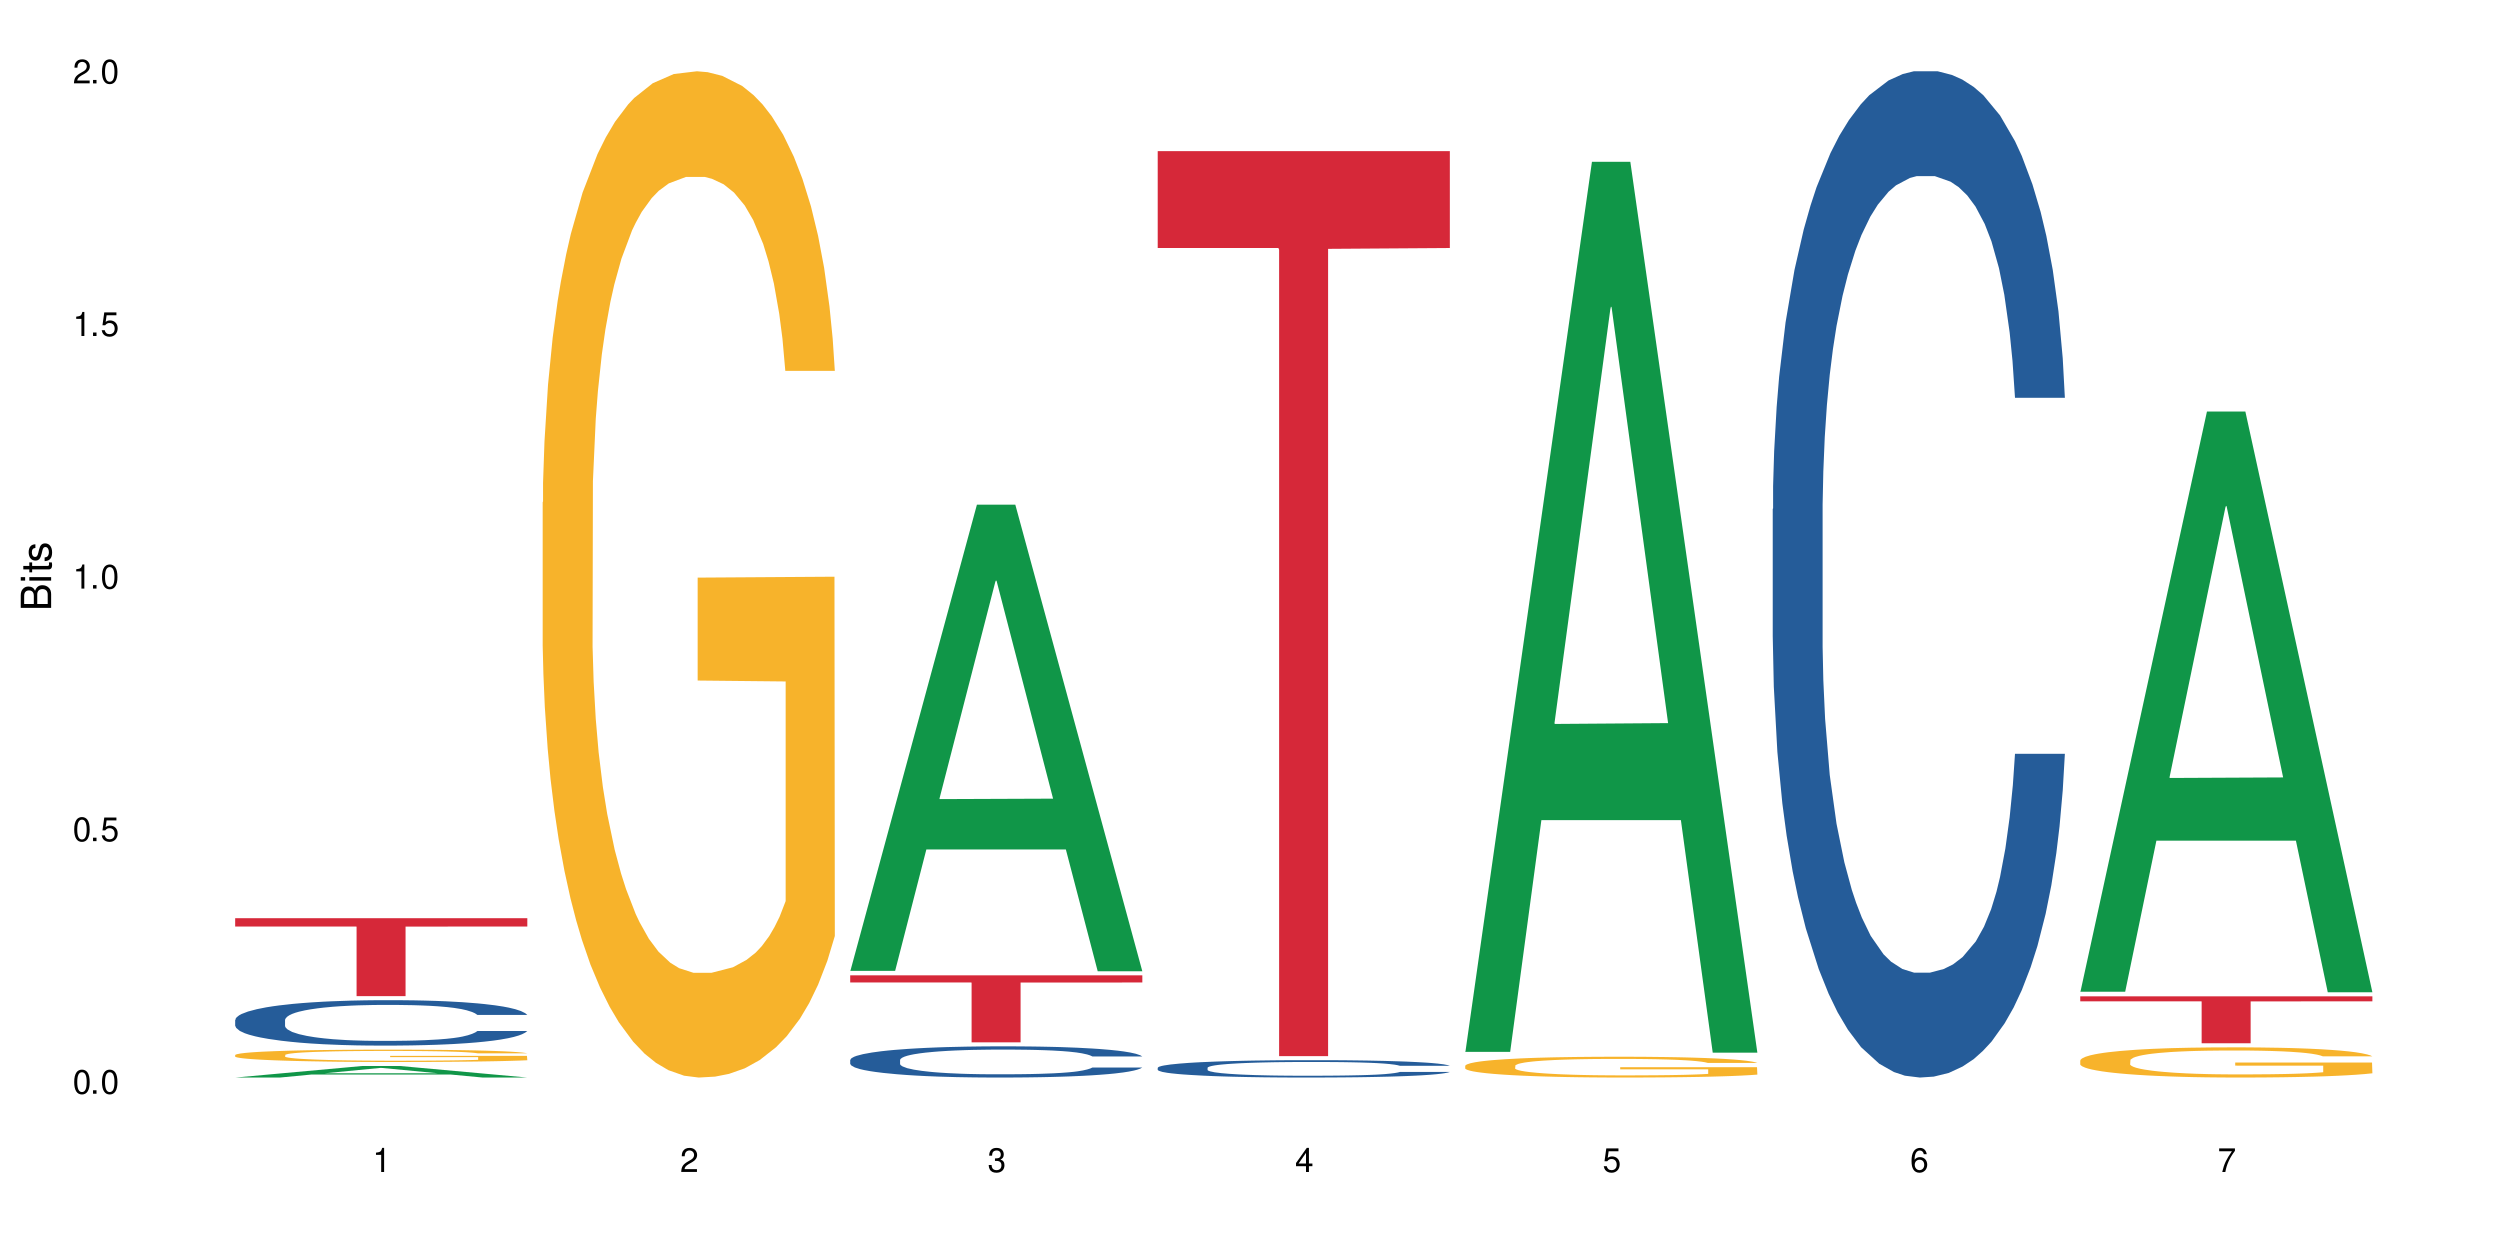
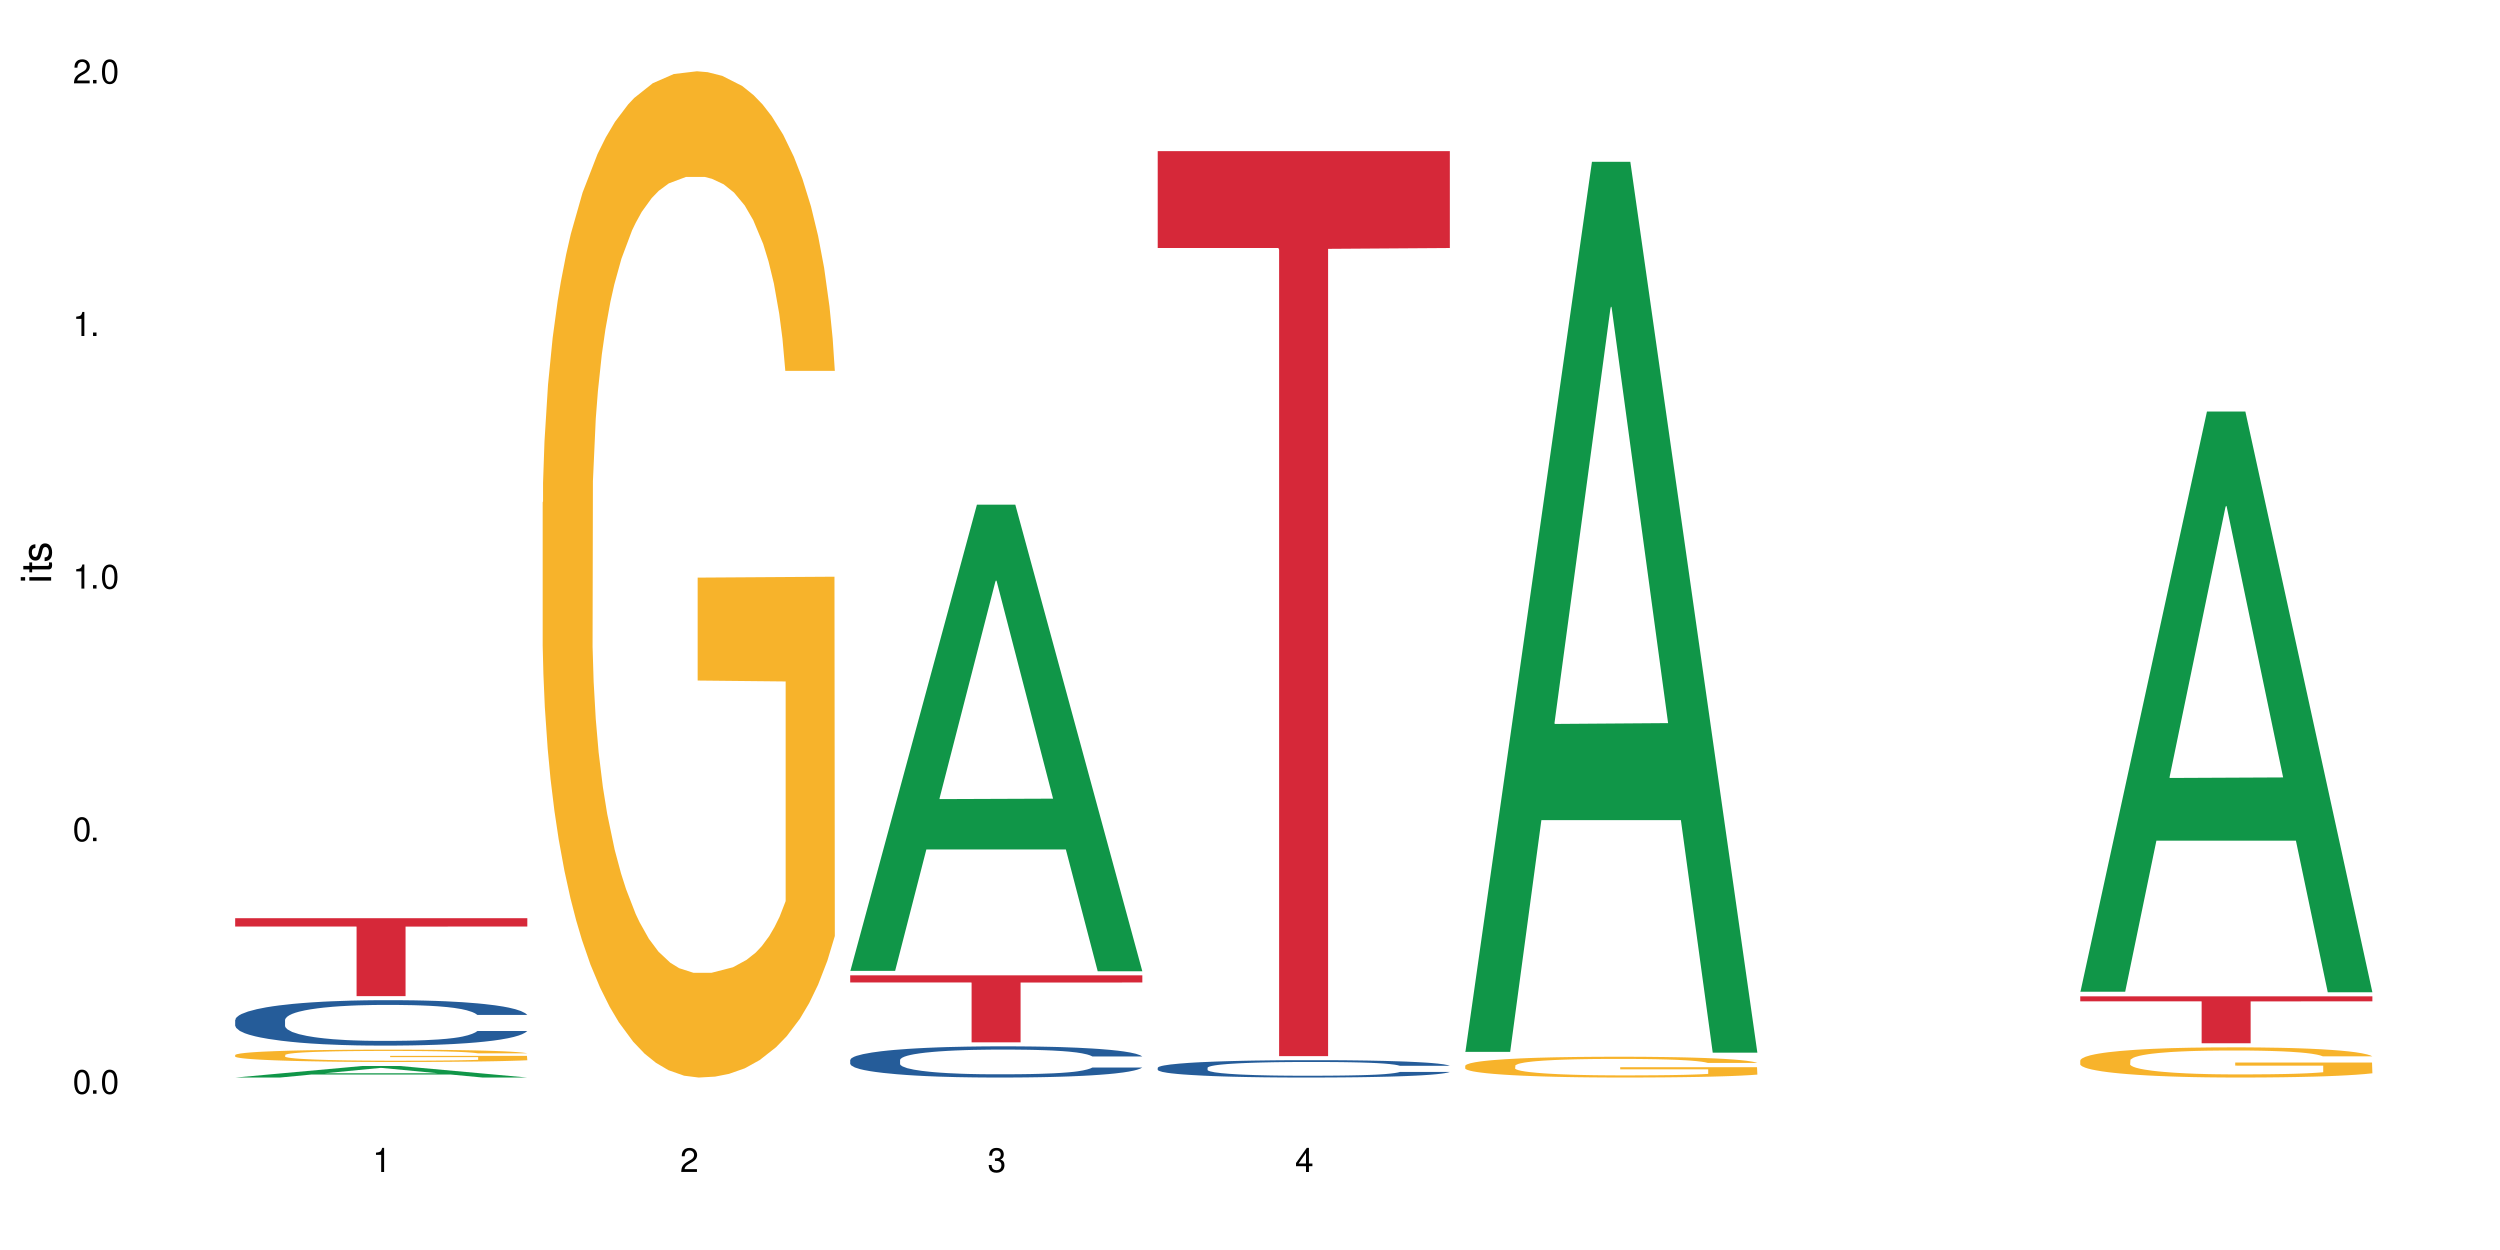
<svg xmlns="http://www.w3.org/2000/svg" xmlns:xlink="http://www.w3.org/1999/xlink" width="720" height="360" viewBox="0 0 720 360">
  <defs>
    <g>
      <g id="glyph-0-0">
</g>
      <g id="glyph-0-1">
        <path d="M 2.641 -6.938 C 2 -6.938 1.422 -6.656 1.078 -6.172 C 0.641 -5.562 0.406 -4.641 0.406 -3.359 C 0.406 -1.016 1.188 0.219 2.641 0.219 C 4.078 0.219 4.859 -1.016 4.859 -3.297 C 4.859 -4.641 4.656 -5.547 4.203 -6.172 C 3.844 -6.656 3.281 -6.938 2.641 -6.938 Z M 2.641 -6.188 C 3.547 -6.188 4 -5.25 4 -3.375 C 4 -1.406 3.562 -0.484 2.625 -0.484 C 1.734 -0.484 1.281 -1.438 1.281 -3.344 C 1.281 -5.25 1.734 -6.188 2.641 -6.188 Z M 2.641 -6.188 " />
      </g>
      <g id="glyph-0-2">
        <path d="M 1.828 -1 L 0.828 -1 L 0.828 0 L 1.828 0 Z M 1.828 -1 " />
      </g>
      <g id="glyph-0-3">
-         <path d="M 4.562 -6.797 L 1.062 -6.797 L 0.547 -3.094 L 1.328 -3.094 C 1.719 -3.562 2.047 -3.734 2.578 -3.734 C 3.484 -3.734 4.062 -3.109 4.062 -2.094 C 4.062 -1.125 3.484 -0.531 2.578 -0.531 C 1.828 -0.531 1.375 -0.906 1.188 -1.672 L 0.328 -1.672 C 0.453 -1.109 0.547 -0.844 0.75 -0.594 C 1.125 -0.078 1.828 0.219 2.594 0.219 C 3.969 0.219 4.922 -0.781 4.922 -2.219 C 4.922 -3.562 4.031 -4.484 2.719 -4.484 C 2.25 -4.484 1.859 -4.359 1.469 -4.062 L 1.734 -5.969 L 4.562 -5.969 Z M 4.562 -6.797 " />
-       </g>
+         </g>
      <g id="glyph-0-4">
        <path d="M 2.484 -4.938 L 2.484 0 L 3.328 0 L 3.328 -6.938 L 2.766 -6.938 C 2.469 -5.875 2.281 -5.734 0.984 -5.562 L 0.984 -4.938 Z M 2.484 -4.938 " />
      </g>
      <g id="glyph-0-5">
        <path d="M 4.859 -0.828 L 1.281 -0.828 C 1.359 -1.406 1.672 -1.781 2.5 -2.281 L 3.469 -2.828 C 4.406 -3.344 4.906 -4.062 4.906 -4.906 C 4.906 -5.484 4.672 -6.031 4.266 -6.406 C 3.859 -6.766 3.375 -6.938 2.719 -6.938 C 1.859 -6.938 1.219 -6.625 0.844 -6.031 C 0.609 -5.672 0.5 -5.234 0.484 -4.531 L 1.328 -4.531 C 1.359 -5.016 1.406 -5.281 1.531 -5.516 C 1.75 -5.938 2.188 -6.203 2.703 -6.203 C 3.469 -6.203 4.031 -5.641 4.031 -4.891 C 4.031 -4.344 3.719 -3.859 3.125 -3.516 L 2.234 -3 C 0.812 -2.172 0.406 -1.531 0.328 -0.016 L 4.859 -0.016 Z M 4.859 -0.828 " />
      </g>
      <g id="glyph-0-6">
        <path d="M 2.125 -3.188 L 2.578 -3.188 C 3.5 -3.188 3.984 -2.766 3.984 -1.922 C 3.984 -1.062 3.469 -0.531 2.594 -0.531 C 1.656 -0.531 1.203 -1 1.156 -2.016 L 0.312 -2.016 C 0.344 -1.453 0.438 -1.094 0.609 -0.781 C 0.953 -0.109 1.625 0.219 2.547 0.219 C 3.953 0.219 4.859 -0.625 4.859 -1.938 C 4.859 -2.828 4.516 -3.297 3.703 -3.594 C 4.344 -3.844 4.656 -4.328 4.656 -5.031 C 4.656 -6.219 3.875 -6.938 2.578 -6.938 C 1.203 -6.938 0.484 -6.172 0.453 -4.703 L 1.297 -4.703 C 1.312 -5.125 1.344 -5.359 1.453 -5.578 C 1.641 -5.969 2.062 -6.203 2.594 -6.203 C 3.344 -6.203 3.797 -5.75 3.797 -5 C 3.797 -4.516 3.609 -4.219 3.25 -4.047 C 3.016 -3.953 2.703 -3.922 2.125 -3.906 Z M 2.125 -3.188 " />
      </g>
      <g id="glyph-0-7">
        <path d="M 3.141 -1.672 L 3.141 0 L 3.984 0 L 3.984 -1.672 L 4.984 -1.672 L 4.984 -2.438 L 3.984 -2.438 L 3.984 -6.938 L 3.359 -6.938 L 0.266 -2.578 L 0.266 -1.672 Z M 3.141 -2.438 L 1 -2.438 L 3.141 -5.5 Z M 3.141 -2.438 " />
      </g>
      <g id="glyph-0-8">
-         <path d="M 4.781 -5.125 C 4.609 -6.266 3.891 -6.938 2.844 -6.938 C 2.094 -6.938 1.422 -6.578 1.031 -5.953 C 0.594 -5.266 0.406 -4.422 0.406 -3.172 C 0.406 -2 0.578 -1.25 0.984 -0.641 C 1.359 -0.078 1.953 0.219 2.703 0.219 C 3.984 0.219 4.922 -0.75 4.922 -2.094 C 4.922 -3.375 4.062 -4.281 2.844 -4.281 C 2.172 -4.281 1.641 -4.031 1.281 -3.516 C 1.281 -5.234 1.828 -6.188 2.797 -6.188 C 3.391 -6.188 3.797 -5.797 3.938 -5.125 Z M 2.734 -3.531 C 3.547 -3.531 4.062 -2.953 4.062 -2.031 C 4.062 -1.156 3.484 -0.531 2.703 -0.531 C 1.922 -0.531 1.328 -1.188 1.328 -2.078 C 1.328 -2.938 1.906 -3.531 2.734 -3.531 Z M 2.734 -3.531 " />
-       </g>
+         </g>
      <g id="glyph-0-9">
-         <path d="M 4.984 -6.797 L 0.438 -6.797 L 0.438 -5.969 L 4.109 -5.969 C 2.5 -3.656 1.828 -2.234 1.328 0 L 2.219 0 C 2.594 -2.172 3.453 -4.047 4.984 -6.094 Z M 4.984 -6.797 " />
-       </g>
+         </g>
      <g id="glyph-1-0">
</g>
      <g id="glyph-1-1">
-         <path d="M 0 -0.953 L 0 -4.891 C 0 -5.719 -0.234 -6.344 -0.734 -6.797 C -1.188 -7.234 -1.812 -7.469 -2.5 -7.469 C -3.547 -7.469 -4.188 -7 -4.625 -5.875 C -4.984 -6.688 -5.625 -7.094 -6.531 -7.094 C -7.172 -7.094 -7.734 -6.859 -8.141 -6.391 C -8.562 -5.922 -8.75 -5.344 -8.75 -4.5 L -8.75 -0.953 Z M -4.984 -2.062 L -7.766 -2.062 L -7.766 -4.219 C -7.766 -4.844 -7.688 -5.203 -7.453 -5.5 C -7.219 -5.812 -6.859 -5.969 -6.375 -5.969 C -5.891 -5.969 -5.531 -5.812 -5.297 -5.5 C -5.062 -5.203 -4.984 -4.844 -4.984 -4.219 Z M -0.984 -2.062 L -4 -2.062 L -4 -4.781 C -4 -5.766 -3.438 -6.359 -2.484 -6.359 C -1.547 -6.359 -0.984 -5.766 -0.984 -4.781 Z M -0.984 -2.062 " />
-       </g>
+         </g>
      <g id="glyph-1-2">
        <path d="M -6.281 -1.797 L -6.281 -0.797 L 0 -0.797 L 0 -1.797 Z M -8.75 -1.797 L -8.75 -0.797 L -7.484 -0.797 L -7.484 -1.797 Z M -8.75 -1.797 " />
      </g>
      <g id="glyph-1-3">
        <path d="M -6.281 -3.047 L -6.281 -2.016 L -8.016 -2.016 L -8.016 -1.016 L -6.281 -1.016 L -6.281 -0.172 L -5.469 -0.172 L -5.469 -1.016 L -0.719 -1.016 C -0.078 -1.016 0.281 -1.453 0.281 -2.234 C 0.281 -2.5 0.25 -2.719 0.188 -3.047 L -0.641 -3.047 C -0.609 -2.906 -0.594 -2.766 -0.594 -2.562 C -0.594 -2.141 -0.719 -2.016 -1.156 -2.016 L -5.469 -2.016 L -5.469 -3.047 Z M -6.281 -3.047 " />
      </g>
      <g id="glyph-1-4">
        <path d="M -4.531 -5.25 C -5.766 -5.25 -6.469 -4.422 -6.469 -2.969 C -6.469 -1.516 -5.719 -0.562 -4.547 -0.562 C -3.562 -0.562 -3.094 -1.062 -2.734 -2.562 L -2.516 -3.484 C -2.344 -4.188 -2.094 -4.469 -1.641 -4.469 C -1.047 -4.469 -0.641 -3.875 -0.641 -3 C -0.641 -2.453 -0.797 -2 -1.062 -1.75 C -1.25 -1.594 -1.422 -1.531 -1.875 -1.469 L -1.875 -0.406 C -0.422 -0.453 0.281 -1.266 0.281 -2.922 C 0.281 -4.5 -0.5 -5.516 -1.719 -5.516 C -2.656 -5.516 -3.172 -4.984 -3.469 -3.734 L -3.703 -2.766 C -3.891 -1.953 -4.156 -1.609 -4.594 -1.609 C -5.188 -1.609 -5.547 -2.125 -5.547 -2.938 C -5.547 -3.75 -5.203 -4.172 -4.531 -4.203 Z M -4.531 -5.25 " />
      </g>
    </g>
  </defs>
  <rect x="-72" y="-36" width="864" height="432" fill="rgb(100%, 100%, 100%)" fill-opacity="1" />
  <path fill-rule="nonzero" fill="rgb(6.275%, 58.824%, 28.235%)" fill-opacity="1" d="M 67.73 310.328 L 67.82 310.328 L 104.227 307.016 L 115.281 307.016 L 151.867 310.332 L 139.012 310.332 L 129.844 309.469 L 89.664 309.469 L 80.676 310.328 L 67.73 310.328 L 93.527 309.109 L 126.156 309.105 L 109.887 307.559 L 109.707 307.555 L 109.527 307.562 L 93.438 309.105 L 93.527 309.109 Z M 67.73 310.328 " />
  <path fill-rule="nonzero" fill="rgb(14.51%, 36.078%, 60%)" fill-opacity="1" d="M 67.73 293.75 L 67.832 293.738 L 67.832 293.449 L 68.141 292.996 L 68.859 292.422 L 69.578 292.027 L 71.426 291.32 L 73.988 290.641 L 76.656 290.113 L 78.605 289.805 L 80.352 289.566 L 84.352 289.121 L 86.918 288.895 L 89.688 288.691 L 93.074 288.488 L 95.535 288.371 L 101.078 288.18 L 105.18 288.094 L 108.363 288.059 L 115.238 288.059 L 119.34 288.105 L 122.316 288.168 L 125.598 288.262 L 128.371 288.371 L 133.191 288.633 L 137.5 288.969 L 139.449 289.16 L 142.527 289.527 L 144.891 289.887 L 146.531 290.199 L 148.379 290.641 L 150.02 291.18 L 151.25 291.789 L 151.867 292.301 L 137.5 292.301 L 136.785 291.824 L 135.961 291.453 L 134.422 290.965 L 132.883 290.617 L 130.73 290.27 L 128.781 290.043 L 126.113 289.816 L 123.754 289.672 L 121.289 289.566 L 118.93 289.492 L 114.414 289.422 L 109.184 289.422 L 107.234 289.445 L 103.23 289.539 L 101.078 289.625 L 98 289.793 L 95.844 289.949 L 93.281 290.188 L 91.535 290.391 L 89.379 290.699 L 87.84 290.977 L 86.098 291.371 L 85.07 291.668 L 84.148 292.004 L 83.328 292.398 L 82.711 292.816 L 82.301 293.258 L 82.094 293.688 L 82.094 295.543 L 82.301 295.973 L 82.812 296.473 L 84.148 297.203 L 86.098 297.836 L 88.355 298.34 L 90.508 298.699 L 91.742 298.863 L 93.383 299.055 L 95.945 299.297 L 99.641 299.535 L 101.797 299.629 L 105.078 299.727 L 108.465 299.773 L 112.98 299.773 L 116.98 299.727 L 119.648 299.668 L 122.418 299.57 L 126.215 299.367 L 128.574 299.176 L 130.629 298.949 L 132.168 298.723 L 133.191 298.531 L 134.73 298.16 L 135.961 297.754 L 136.887 297.336 L 137.5 296.93 L 151.867 296.93 L 151.25 297.406 L 150.328 297.871 L 149.402 298.219 L 147.969 298.637 L 146.324 299.008 L 143.965 299.426 L 142.016 299.703 L 139.449 300 L 137.09 300.227 L 134.527 300.43 L 130.73 300.672 L 128.266 300.789 L 125.598 300.898 L 122.418 300.992 L 118.418 301.078 L 114.109 301.125 L 110.105 301.137 L 105.797 301.113 L 102.617 301.066 L 98.41 300.957 L 93.176 300.742 L 89.379 300.516 L 86.406 300.289 L 83.84 300.047 L 80.969 299.727 L 77.273 299.199 L 75.016 298.793 L 73.477 298.457 L 71.734 297.992 L 70.5 297.574 L 69.066 296.906 L 68.039 296.055 L 67.73 295.398 Z M 67.73 293.75 " />
  <path fill-rule="nonzero" fill="rgb(96.863%, 70.196%, 16.863%)" fill-opacity="1" d="M 67.73 303.82 L 67.832 303.82 L 67.832 303.754 L 68.242 303.609 L 69.27 303.406 L 70.605 303.242 L 72.039 303.113 L 72.965 303.043 L 74.504 302.945 L 75.836 302.875 L 79.223 302.73 L 83.531 302.594 L 85.891 302.535 L 88.559 302.48 L 92.355 302.418 L 94.102 302.395 L 99.438 302.344 L 105.488 302.309 L 112.16 302.301 L 115.238 302.305 L 119.441 302.316 L 125.188 302.352 L 128.473 302.383 L 131.039 302.418 L 133.707 302.461 L 136.988 302.523 L 140.066 302.602 L 142.527 302.68 L 144.992 302.777 L 147.043 302.883 L 148.789 302.996 L 150.328 303.129 L 151.25 303.246 L 151.867 303.359 L 137.605 303.359 L 136.785 303.246 L 135.859 303.156 L 134.32 303.051 L 132.781 302.973 L 131.242 302.91 L 128.371 302.824 L 125.906 302.773 L 122.828 302.73 L 119.855 302.699 L 116.469 302.68 L 114.414 302.672 L 108.977 302.672 L 104.055 302.695 L 101.18 302.723 L 99.129 302.746 L 96.254 302.797 L 94.512 302.836 L 93.484 302.863 L 90.406 302.961 L 88.355 303.055 L 87.227 303.113 L 85.789 303.211 L 84.762 303.301 L 83.633 303.43 L 83.02 303.527 L 82.199 303.746 L 82.094 304.332 L 82.402 304.453 L 83.02 304.586 L 83.84 304.703 L 85.07 304.828 L 86.301 304.922 L 88.457 305.047 L 90.305 305.133 L 91.742 305.188 L 94.512 305.273 L 95.641 305.305 L 98.309 305.363 L 101.078 305.406 L 104.465 305.445 L 107.027 305.465 L 111.133 305.484 L 116.363 305.484 L 122.52 305.465 L 126.422 305.438 L 129.09 305.41 L 130.832 305.387 L 132.988 305.352 L 134.527 305.32 L 135.961 305.285 L 137.707 305.23 L 137.707 304.453 L 112.363 304.449 L 112.363 304.086 L 151.762 304.086 L 151.867 305.352 L 149.711 305.441 L 147.043 305.523 L 144.48 305.59 L 141.812 305.645 L 138.016 305.707 L 134.938 305.746 L 130.215 305.789 L 125.906 305.82 L 121.395 305.84 L 117.391 305.848 L 112.672 305.852 L 108.465 305.848 L 103.949 305.828 L 100.359 305.801 L 97.074 305.77 L 93.793 305.727 L 89.688 305.656 L 87.02 305.602 L 84.25 305.535 L 81.48 305.453 L 79.016 305.367 L 77.375 305.297 L 75.734 305.219 L 73.988 305.121 L 72.348 305.012 L 71.117 304.91 L 69.988 304.797 L 69.168 304.691 L 68.348 304.547 L 67.938 304.43 L 67.73 304.328 Z M 67.73 303.82 " />
  <path fill-rule="nonzero" fill="rgb(83.922%, 15.686%, 22.353%)" fill-opacity="1" d="M 67.73 264.434 L 151.867 264.434 L 151.867 266.836 L 116.801 266.859 L 116.801 286.895 L 102.695 286.895 L 102.695 266.879 L 102.488 266.836 L 67.73 266.836 Z M 67.73 264.434 " />
  <path fill-rule="nonzero" fill="rgb(96.863%, 70.196%, 16.863%)" fill-opacity="1" d="M 156.293 144.652 L 156.398 144.387 L 156.398 139.094 L 156.809 127.184 L 157.832 110.777 L 159.168 97.277 L 160.605 86.691 L 161.527 81.133 L 163.066 73.195 L 164.398 67.371 L 167.785 55.461 L 172.094 44.348 L 174.457 39.582 L 177.121 35.082 L 180.918 30.055 L 182.664 28.203 L 188 23.965 L 194.051 21.32 L 200.723 20.527 L 203.801 20.789 L 208.008 21.848 L 213.754 24.762 L 217.035 27.406 L 219.602 30.055 L 222.27 33.496 L 225.551 38.789 L 228.629 45.141 L 231.094 51.492 L 233.555 59.43 L 235.605 67.902 L 237.352 77.164 L 238.891 88.281 L 239.812 97.543 L 240.43 106.805 L 226.168 106.805 L 225.348 97.543 L 224.422 90.398 L 222.883 81.664 L 221.344 75.312 L 219.805 70.281 L 216.934 63.402 L 214.473 59.168 L 211.395 55.461 L 208.418 53.078 L 205.031 51.492 L 202.98 50.961 L 197.543 50.961 L 192.617 52.816 L 189.742 54.934 L 187.691 57.051 L 184.816 61.02 L 183.074 64.195 L 182.047 66.312 L 178.969 74.516 L 176.918 81.93 L 175.789 86.957 L 174.352 94.898 L 173.328 102.043 L 172.199 112.629 L 171.582 120.57 L 170.762 138.566 L 170.66 186.207 L 170.965 196.262 L 171.582 207.113 L 172.402 216.641 L 173.633 226.699 L 174.867 234.375 L 177.02 244.695 L 178.867 251.578 L 180.305 256.078 L 183.074 263.223 L 184.203 265.605 L 186.871 270.367 L 189.641 274.074 L 193.027 277.25 L 195.59 278.836 L 199.695 280.16 L 204.93 280.16 L 211.086 278.574 L 214.984 276.457 L 217.652 274.34 L 219.395 272.484 L 221.551 269.574 L 223.09 266.926 L 224.527 264.016 L 226.27 259.516 L 226.27 196.262 L 200.926 195.996 L 200.926 166.355 L 240.328 166.09 L 240.43 269.574 L 238.273 276.719 L 235.605 283.602 L 233.043 288.895 L 230.375 293.395 L 226.578 298.422 L 223.5 301.598 L 218.781 305.305 L 214.473 307.688 L 209.957 309.273 L 205.953 310.066 L 201.234 310.332 L 197.027 309.805 L 192.512 308.215 L 188.922 306.098 L 185.641 303.453 L 182.355 300.012 L 178.25 294.453 L 175.582 289.953 L 172.812 284.395 L 170.043 277.777 L 167.582 270.633 L 165.938 265.074 L 164.297 258.723 L 162.555 250.781 L 160.91 241.785 L 159.68 233.578 L 158.551 224.316 L 157.73 215.582 L 156.91 203.672 L 156.5 194.145 L 156.293 185.941 Z M 156.293 144.652 " />
  <path fill-rule="nonzero" fill="rgb(6.275%, 58.824%, 28.235%)" fill-opacity="1" d="M 244.859 279.605 L 244.949 279.477 L 281.352 145.344 L 292.41 145.344 L 328.992 279.73 L 316.141 279.73 L 306.969 244.652 L 266.789 244.652 L 257.801 279.605 L 244.859 279.605 L 270.656 230.141 L 303.285 230.012 L 287.016 167.301 L 286.836 167.176 L 286.656 167.551 L 270.566 230.012 L 270.656 230.141 Z M 244.859 279.605 " />
  <path fill-rule="nonzero" fill="rgb(14.51%, 36.078%, 60%)" fill-opacity="1" d="M 244.859 305.258 L 244.961 305.25 L 244.961 305.055 L 245.27 304.742 L 245.988 304.348 L 246.703 304.078 L 248.551 303.594 L 251.117 303.125 L 253.785 302.762 L 255.734 302.551 L 257.477 302.387 L 261.48 302.082 L 264.043 301.926 L 266.816 301.785 L 270.199 301.645 L 272.664 301.562 L 278.203 301.434 L 282.309 301.375 L 285.488 301.352 L 292.363 301.352 L 296.469 301.383 L 299.441 301.426 L 302.727 301.492 L 305.496 301.562 L 310.32 301.746 L 314.629 301.977 L 316.578 302.105 L 319.656 302.359 L 322.016 302.605 L 323.656 302.82 L 325.504 303.125 L 327.145 303.492 L 328.379 303.914 L 328.992 304.266 L 314.629 304.266 L 313.91 303.938 L 313.09 303.684 L 311.551 303.348 L 310.012 303.109 L 307.855 302.871 L 305.906 302.715 L 303.238 302.559 L 300.879 302.461 L 298.418 302.387 L 296.059 302.336 L 291.543 302.285 L 286.309 302.285 L 284.359 302.305 L 280.359 302.367 L 278.203 302.426 L 275.125 302.543 L 272.973 302.648 L 270.406 302.812 L 268.66 302.953 L 266.508 303.164 L 264.969 303.355 L 263.223 303.625 L 262.199 303.832 L 261.273 304.059 L 260.453 304.332 L 259.84 304.617 L 259.426 304.922 L 259.223 305.219 L 259.223 306.492 L 259.426 306.785 L 259.941 307.129 L 261.273 307.633 L 263.223 308.066 L 265.48 308.41 L 267.637 308.656 L 268.867 308.773 L 270.508 308.902 L 273.074 309.066 L 276.77 309.23 L 278.922 309.297 L 282.207 309.363 L 285.59 309.398 L 290.105 309.398 L 294.109 309.363 L 296.773 309.324 L 299.547 309.258 L 303.344 309.117 L 305.703 308.984 L 307.754 308.828 L 309.293 308.676 L 310.32 308.543 L 311.859 308.289 L 313.09 308.008 L 314.012 307.723 L 314.629 307.441 L 328.992 307.441 L 328.379 307.77 L 327.453 308.09 L 326.531 308.328 L 325.094 308.617 L 323.453 308.871 L 321.094 309.16 L 319.145 309.348 L 316.578 309.551 L 314.219 309.707 L 311.652 309.848 L 307.855 310.012 L 305.395 310.094 L 302.727 310.168 L 299.547 310.234 L 295.543 310.293 L 291.234 310.324 L 287.234 310.332 L 282.926 310.316 L 279.742 310.281 L 275.535 310.211 L 270.305 310.062 L 266.508 309.906 L 263.531 309.75 L 260.965 309.586 L 258.094 309.363 L 254.398 309.004 L 252.145 308.723 L 250.605 308.492 L 248.859 308.172 L 247.629 307.887 L 246.191 307.426 L 245.164 306.844 L 244.859 306.391 Z M 244.859 305.258 " />
  <path fill-rule="nonzero" fill="rgb(83.922%, 15.686%, 22.353%)" fill-opacity="1" d="M 244.859 280.895 L 328.992 280.895 L 328.992 282.957 L 293.93 282.977 L 293.93 300.188 L 279.82 300.188 L 279.82 282.996 L 279.617 282.957 L 244.859 282.957 Z M 244.859 280.895 " />
  <path fill-rule="nonzero" fill="rgb(14.51%, 36.078%, 60%)" fill-opacity="1" d="M 333.422 307.504 L 333.523 307.5 L 333.523 307.391 L 333.832 307.215 L 334.551 306.996 L 335.27 306.848 L 337.113 306.574 L 339.68 306.316 L 342.348 306.113 L 344.297 305.996 L 346.043 305.902 L 350.043 305.734 L 352.609 305.648 L 355.379 305.57 L 358.766 305.492 L 361.227 305.445 L 366.766 305.371 L 370.871 305.34 L 374.051 305.328 L 380.926 305.328 L 385.031 305.344 L 388.008 305.367 L 391.289 305.406 L 394.059 305.445 L 398.883 305.547 L 403.191 305.676 L 405.141 305.746 L 408.219 305.891 L 410.578 306.027 L 412.223 306.145 L 414.066 306.316 L 415.711 306.52 L 416.941 306.754 L 417.555 306.949 L 403.191 306.949 L 402.473 306.77 L 401.652 306.625 L 400.113 306.438 L 398.574 306.305 L 396.422 306.172 L 394.469 306.086 L 391.805 306 L 389.441 305.945 L 386.98 305.902 L 384.621 305.875 L 380.105 305.848 L 374.875 305.848 L 372.922 305.859 L 368.922 305.895 L 366.766 305.926 L 363.688 305.992 L 361.535 306.051 L 358.969 306.141 L 357.227 306.219 L 355.07 306.34 L 353.531 306.441 L 351.789 306.594 L 350.762 306.707 L 349.836 306.836 L 349.016 306.988 L 348.402 307.148 L 347.992 307.316 L 347.785 307.48 L 347.785 308.191 L 347.992 308.355 L 348.504 308.547 L 349.836 308.828 L 351.789 309.07 L 354.043 309.262 L 356.199 309.398 L 357.43 309.465 L 359.07 309.535 L 361.637 309.629 L 365.332 309.719 L 367.484 309.758 L 370.77 309.793 L 374.156 309.812 L 378.668 309.812 L 382.672 309.793 L 385.34 309.77 L 388.109 309.734 L 391.906 309.656 L 394.266 309.582 L 396.316 309.496 L 397.855 309.406 L 398.883 309.336 L 400.422 309.191 L 401.652 309.039 L 402.578 308.879 L 403.191 308.723 L 417.555 308.723 L 416.941 308.906 L 416.016 309.082 L 415.094 309.215 L 413.656 309.375 L 412.016 309.52 L 409.656 309.68 L 407.707 309.785 L 405.141 309.898 L 402.781 309.984 L 400.215 310.062 L 396.422 310.152 L 393.957 310.199 L 391.289 310.242 L 388.109 310.277 L 384.109 310.309 L 379.797 310.328 L 375.797 310.332 L 371.488 310.324 L 368.305 310.305 L 364.102 310.266 L 358.867 310.18 L 355.07 310.094 L 352.094 310.008 L 349.531 309.918 L 346.656 309.793 L 342.965 309.59 L 340.707 309.438 L 339.168 309.309 L 337.422 309.129 L 336.191 308.969 L 334.754 308.711 L 333.73 308.387 L 333.422 308.137 Z M 333.422 307.504 " />
  <path fill-rule="nonzero" fill="rgb(83.922%, 15.686%, 22.353%)" fill-opacity="1" d="M 333.422 43.527 L 417.555 43.527 L 417.555 71.426 L 382.492 71.672 L 382.492 304.164 L 368.383 304.164 L 368.383 71.914 L 368.18 71.426 L 333.422 71.426 Z M 333.422 43.527 " />
  <path fill-rule="nonzero" fill="rgb(6.275%, 58.824%, 28.235%)" fill-opacity="1" d="M 421.984 302.934 L 422.074 302.691 L 458.48 46.605 L 469.535 46.605 L 506.121 303.172 L 493.266 303.172 L 484.098 236.199 L 443.918 236.199 L 434.93 302.934 L 421.984 302.934 L 447.781 208.496 L 480.41 208.254 L 464.141 88.523 L 463.961 88.281 L 463.781 89.004 L 447.691 208.254 L 447.781 208.496 Z M 421.984 302.934 " />
  <path fill-rule="nonzero" fill="rgb(96.863%, 70.196%, 16.863%)" fill-opacity="1" d="M 421.984 306.906 L 422.086 306.898 L 422.086 306.789 L 422.496 306.543 L 423.523 306.203 L 424.859 305.926 L 426.293 305.707 L 427.219 305.59 L 428.758 305.426 L 430.09 305.305 L 433.477 305.059 L 437.785 304.828 L 440.145 304.73 L 442.812 304.637 L 446.609 304.535 L 448.355 304.496 L 453.688 304.41 L 459.742 304.355 L 466.41 304.336 L 469.488 304.344 L 473.695 304.363 L 479.441 304.426 L 482.727 304.48 L 485.293 304.535 L 487.957 304.605 L 491.242 304.715 L 494.32 304.848 L 496.781 304.977 L 499.246 305.141 L 501.297 305.316 L 503.043 305.508 L 504.582 305.738 L 505.504 305.93 L 506.121 306.121 L 491.859 306.121 L 491.035 305.93 L 490.113 305.781 L 488.574 305.602 L 487.035 305.469 L 485.496 305.367 L 482.625 305.223 L 480.16 305.137 L 477.082 305.059 L 474.105 305.012 L 470.723 304.977 L 468.668 304.965 L 463.23 304.965 L 458.305 305.004 L 455.434 305.051 L 453.383 305.094 L 450.508 305.176 L 448.766 305.242 L 447.738 305.285 L 444.66 305.453 L 442.609 305.605 L 441.48 305.711 L 440.043 305.875 L 439.016 306.023 L 437.887 306.242 L 437.273 306.406 L 436.453 306.777 L 436.348 307.766 L 436.656 307.973 L 437.273 308.195 L 438.094 308.395 L 439.324 308.602 L 440.555 308.762 L 442.711 308.973 L 444.559 309.117 L 445.992 309.211 L 448.766 309.359 L 449.895 309.406 L 452.562 309.504 L 455.332 309.582 L 458.715 309.648 L 461.281 309.68 L 465.387 309.707 L 470.617 309.707 L 476.773 309.676 L 480.676 309.633 L 483.34 309.586 L 485.086 309.551 L 487.242 309.488 L 488.781 309.434 L 490.215 309.375 L 491.961 309.281 L 491.961 307.973 L 466.617 307.969 L 466.617 307.355 L 506.016 307.348 L 506.121 309.488 L 503.965 309.637 L 501.297 309.781 L 498.73 309.891 L 496.066 309.98 L 492.27 310.086 L 489.191 310.152 L 484.469 310.227 L 480.16 310.277 L 475.645 310.309 L 471.645 310.328 L 466.926 310.332 L 462.719 310.32 L 458.203 310.289 L 454.613 310.246 L 451.328 310.191 L 448.047 310.117 L 443.941 310.004 L 441.273 309.91 L 438.504 309.797 L 435.734 309.66 L 433.27 309.512 L 431.629 309.395 L 429.988 309.266 L 428.242 309.102 L 426.602 308.914 L 425.371 308.746 L 424.242 308.555 L 423.422 308.371 L 422.602 308.125 L 422.191 307.93 L 421.984 307.758 Z M 421.984 306.906 " />
-   <path fill-rule="nonzero" fill="rgb(14.51%, 36.078%, 60%)" fill-opacity="1" d="M 510.547 146.621 L 510.652 146.355 L 510.652 140 L 510.957 129.934 L 511.676 117.215 L 512.395 108.477 L 514.242 92.844 L 516.809 77.746 L 519.473 66.09 L 521.426 59.203 L 523.168 53.902 L 527.168 44.102 L 529.734 39.07 L 532.504 34.566 L 535.891 30.062 L 538.355 27.414 L 543.895 23.176 L 548 21.32 L 551.18 20.527 L 558.055 20.527 L 562.156 21.586 L 565.133 22.91 L 568.418 25.031 L 571.188 27.414 L 576.008 33.242 L 580.32 40.66 L 582.27 44.898 L 585.348 53.109 L 587.707 61.055 L 589.348 67.945 L 591.195 77.746 L 592.836 89.668 L 594.066 103.176 L 594.684 114.566 L 580.32 114.566 L 579.602 103.973 L 578.781 95.758 L 577.242 84.898 L 575.703 77.215 L 573.547 69.535 L 571.598 64.5 L 568.93 59.469 L 566.57 56.289 L 564.105 53.902 L 561.746 52.316 L 557.234 50.727 L 552 50.727 L 550.051 51.254 L 546.051 53.375 L 543.895 55.23 L 540.816 58.938 L 538.66 62.383 L 536.098 67.68 L 534.352 72.184 L 532.199 79.07 L 530.66 85.164 L 528.914 93.906 L 527.887 100.527 L 526.965 107.945 L 526.145 116.688 L 525.527 125.957 L 525.117 135.762 L 524.914 145.297 L 524.914 186.355 L 525.117 195.895 L 525.629 207.02 L 526.965 223.18 L 528.914 237.219 L 531.172 248.344 L 533.324 256.293 L 534.559 260 L 536.199 264.238 L 538.766 269.535 L 542.457 274.836 L 544.613 276.953 L 547.895 279.074 L 551.281 280.133 L 555.797 280.133 L 559.797 279.074 L 562.465 277.75 L 565.234 275.629 L 569.031 271.125 L 571.391 266.887 L 573.445 261.855 L 574.984 256.82 L 576.008 252.582 L 577.547 244.371 L 578.781 235.363 L 579.703 226.094 L 580.32 217.086 L 594.684 217.086 L 594.066 227.684 L 593.145 238.012 L 592.223 245.695 L 590.785 254.969 L 589.145 263.18 L 586.781 272.449 L 584.832 278.543 L 582.27 285.168 L 579.91 290.199 L 577.344 294.703 L 573.547 300 L 571.086 302.648 L 568.418 305.035 L 565.234 307.152 L 561.234 309.008 L 556.926 310.066 L 552.922 310.332 L 548.613 309.801 L 545.434 308.742 L 541.227 306.359 L 535.992 301.59 L 532.199 296.559 L 529.223 291.523 L 526.656 286.227 L 523.785 279.074 L 520.09 267.418 L 517.832 258.41 L 516.293 250.992 L 514.551 240.664 L 513.316 231.391 L 511.883 216.555 L 510.855 197.746 L 510.547 183.18 Z M 510.547 146.621 " />
  <path fill-rule="nonzero" fill="rgb(6.275%, 58.824%, 28.235%)" fill-opacity="1" d="M 599.113 285.617 L 599.203 285.461 L 635.605 118.516 L 646.664 118.516 L 683.246 285.773 L 670.395 285.773 L 661.223 242.113 L 621.043 242.113 L 612.055 285.617 L 599.113 285.617 L 624.91 224.055 L 657.539 223.898 L 641.27 145.844 L 641.09 145.684 L 640.91 146.156 L 624.82 223.898 L 624.91 224.055 Z M 599.113 285.617 " />
  <path fill-rule="nonzero" fill="rgb(96.863%, 70.196%, 16.863%)" fill-opacity="1" d="M 599.113 305.359 L 599.215 305.352 L 599.215 305.191 L 599.625 304.836 L 600.652 304.344 L 601.984 303.938 L 603.422 303.621 L 604.344 303.453 L 605.883 303.215 L 607.219 303.039 L 610.602 302.684 L 614.914 302.348 L 617.273 302.207 L 619.941 302.07 L 623.738 301.922 L 625.48 301.863 L 630.816 301.738 L 636.871 301.66 L 643.539 301.633 L 646.617 301.641 L 650.824 301.676 L 656.57 301.762 L 659.852 301.84 L 662.418 301.922 L 665.086 302.023 L 668.367 302.184 L 671.445 302.375 L 673.91 302.562 L 676.371 302.801 L 678.426 303.055 L 680.168 303.336 L 681.707 303.668 L 682.633 303.945 L 683.246 304.223 L 668.984 304.223 L 668.164 303.945 L 667.242 303.73 L 665.703 303.469 L 664.164 303.277 L 662.625 303.129 L 659.75 302.922 L 657.289 302.793 L 654.211 302.684 L 651.234 302.613 L 647.848 302.562 L 645.797 302.547 L 640.359 302.547 L 635.434 302.605 L 632.559 302.668 L 630.508 302.73 L 627.637 302.852 L 625.891 302.945 L 624.863 303.008 L 621.785 303.254 L 619.734 303.477 L 618.605 303.629 L 617.168 303.867 L 616.145 304.082 L 615.016 304.398 L 614.398 304.637 L 613.578 305.176 L 613.477 306.605 L 613.785 306.91 L 614.398 307.234 L 615.219 307.52 L 616.453 307.824 L 617.684 308.051 L 619.836 308.363 L 621.684 308.57 L 623.121 308.703 L 625.891 308.918 L 627.02 308.988 L 629.688 309.133 L 632.457 309.246 L 635.844 309.34 L 638.41 309.387 L 642.512 309.426 L 647.746 309.426 L 653.902 309.379 L 657.801 309.316 L 660.469 309.254 L 662.211 309.195 L 664.367 309.109 L 665.906 309.031 L 667.344 308.941 L 669.086 308.809 L 669.086 306.91 L 643.742 306.902 L 643.742 306.012 L 683.145 306.004 L 683.246 309.109 L 681.094 309.324 L 678.426 309.531 L 675.859 309.688 L 673.191 309.824 L 669.395 309.977 L 666.316 310.07 L 661.598 310.18 L 657.289 310.254 L 652.773 310.301 L 648.773 310.324 L 644.051 310.332 L 639.844 310.316 L 635.332 310.27 L 631.738 310.207 L 628.457 310.125 L 625.172 310.023 L 621.07 309.855 L 618.402 309.723 L 615.629 309.555 L 612.859 309.355 L 610.398 309.141 L 608.758 308.973 L 607.113 308.785 L 605.371 308.547 L 603.73 308.273 L 602.496 308.027 L 601.367 307.75 L 600.547 307.488 L 599.727 307.133 L 599.316 306.844 L 599.113 306.598 Z M 599.113 305.359 " />
  <path fill-rule="nonzero" fill="rgb(83.922%, 15.686%, 22.353%)" fill-opacity="1" d="M 599.113 286.938 L 683.246 286.938 L 683.246 288.387 L 648.184 288.398 L 648.184 300.469 L 634.074 300.469 L 634.074 288.414 L 633.871 288.387 L 599.113 288.387 Z M 599.113 286.938 " />
  <g fill="rgb(0%, 0%, 0%)" fill-opacity="1">
    <use xlink:href="#glyph-0-1" x="20.965" y="314.993" />
    <use xlink:href="#glyph-0-2" x="25.965" y="314.993" />
    <use xlink:href="#glyph-0-1" x="28.965" y="314.993" />
  </g>
  <g fill="rgb(0%, 0%, 0%)" fill-opacity="1">
    <use xlink:href="#glyph-0-1" x="20.965" y="242.251" />
    <use xlink:href="#glyph-0-2" x="25.965" y="242.251" />
    <use xlink:href="#glyph-0-3" x="28.965" y="242.251" />
  </g>
  <g fill="rgb(0%, 0%, 0%)" fill-opacity="1">
    <use xlink:href="#glyph-0-4" x="20.965" y="169.509" />
    <use xlink:href="#glyph-0-2" x="25.965" y="169.509" />
    <use xlink:href="#glyph-0-1" x="28.965" y="169.509" />
  </g>
  <g fill="rgb(0%, 0%, 0%)" fill-opacity="1">
    <use xlink:href="#glyph-0-4" x="20.965" y="96.767" />
    <use xlink:href="#glyph-0-2" x="25.965" y="96.767" />
    <use xlink:href="#glyph-0-3" x="28.965" y="96.767" />
  </g>
  <g fill="rgb(0%, 0%, 0%)" fill-opacity="1">
    <use xlink:href="#glyph-0-5" x="20.965" y="24.024" />
    <use xlink:href="#glyph-0-2" x="25.965" y="24.024" />
    <use xlink:href="#glyph-0-1" x="28.965" y="24.024" />
  </g>
  <g fill="rgb(0%, 0%, 0%)" fill-opacity="1">
    <use xlink:href="#glyph-0-4" x="107.297" y="337.532" />
  </g>
  <g fill="rgb(0%, 0%, 0%)" fill-opacity="1">
    <use xlink:href="#glyph-0-5" x="195.863" y="337.532" />
  </g>
  <g fill="rgb(0%, 0%, 0%)" fill-opacity="1">
    <use xlink:href="#glyph-0-6" x="284.426" y="337.532" />
  </g>
  <g fill="rgb(0%, 0%, 0%)" fill-opacity="1">
    <use xlink:href="#glyph-0-7" x="372.988" y="337.532" />
  </g>
  <g fill="rgb(0%, 0%, 0%)" fill-opacity="1">
    <use xlink:href="#glyph-0-3" x="461.551" y="337.532" />
  </g>
  <g fill="rgb(0%, 0%, 0%)" fill-opacity="1">
    <use xlink:href="#glyph-0-8" x="550.117" y="337.532" />
  </g>
  <g fill="rgb(0%, 0%, 0%)" fill-opacity="1">
    <use xlink:href="#glyph-0-9" x="638.68" y="337.532" />
  </g>
  <g fill="rgb(0%, 0%, 0%)" fill-opacity="1">
    <use xlink:href="#glyph-1-1" x="14.725" y="176.012" />
    <use xlink:href="#glyph-1-2" x="14.725" y="168.012" />
    <use xlink:href="#glyph-1-3" x="14.725" y="165.012" />
    <use xlink:href="#glyph-1-4" x="14.725" y="162.012" />
  </g>
</svg>